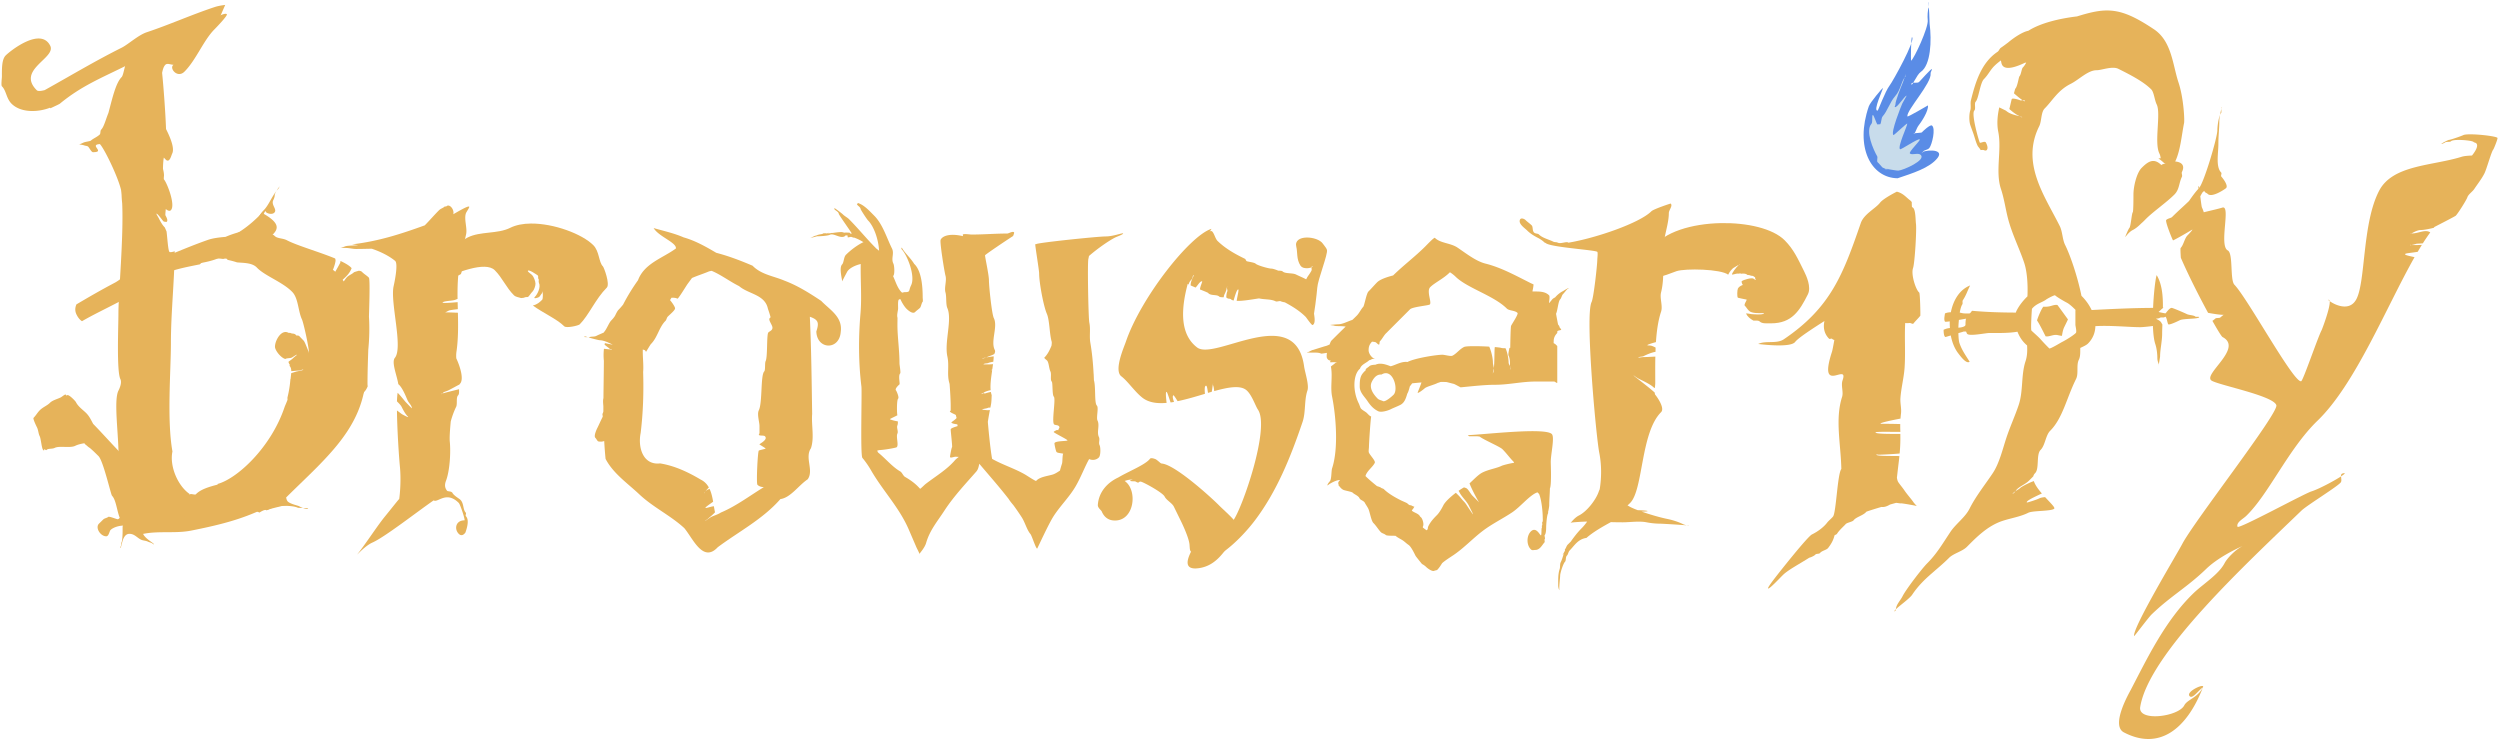
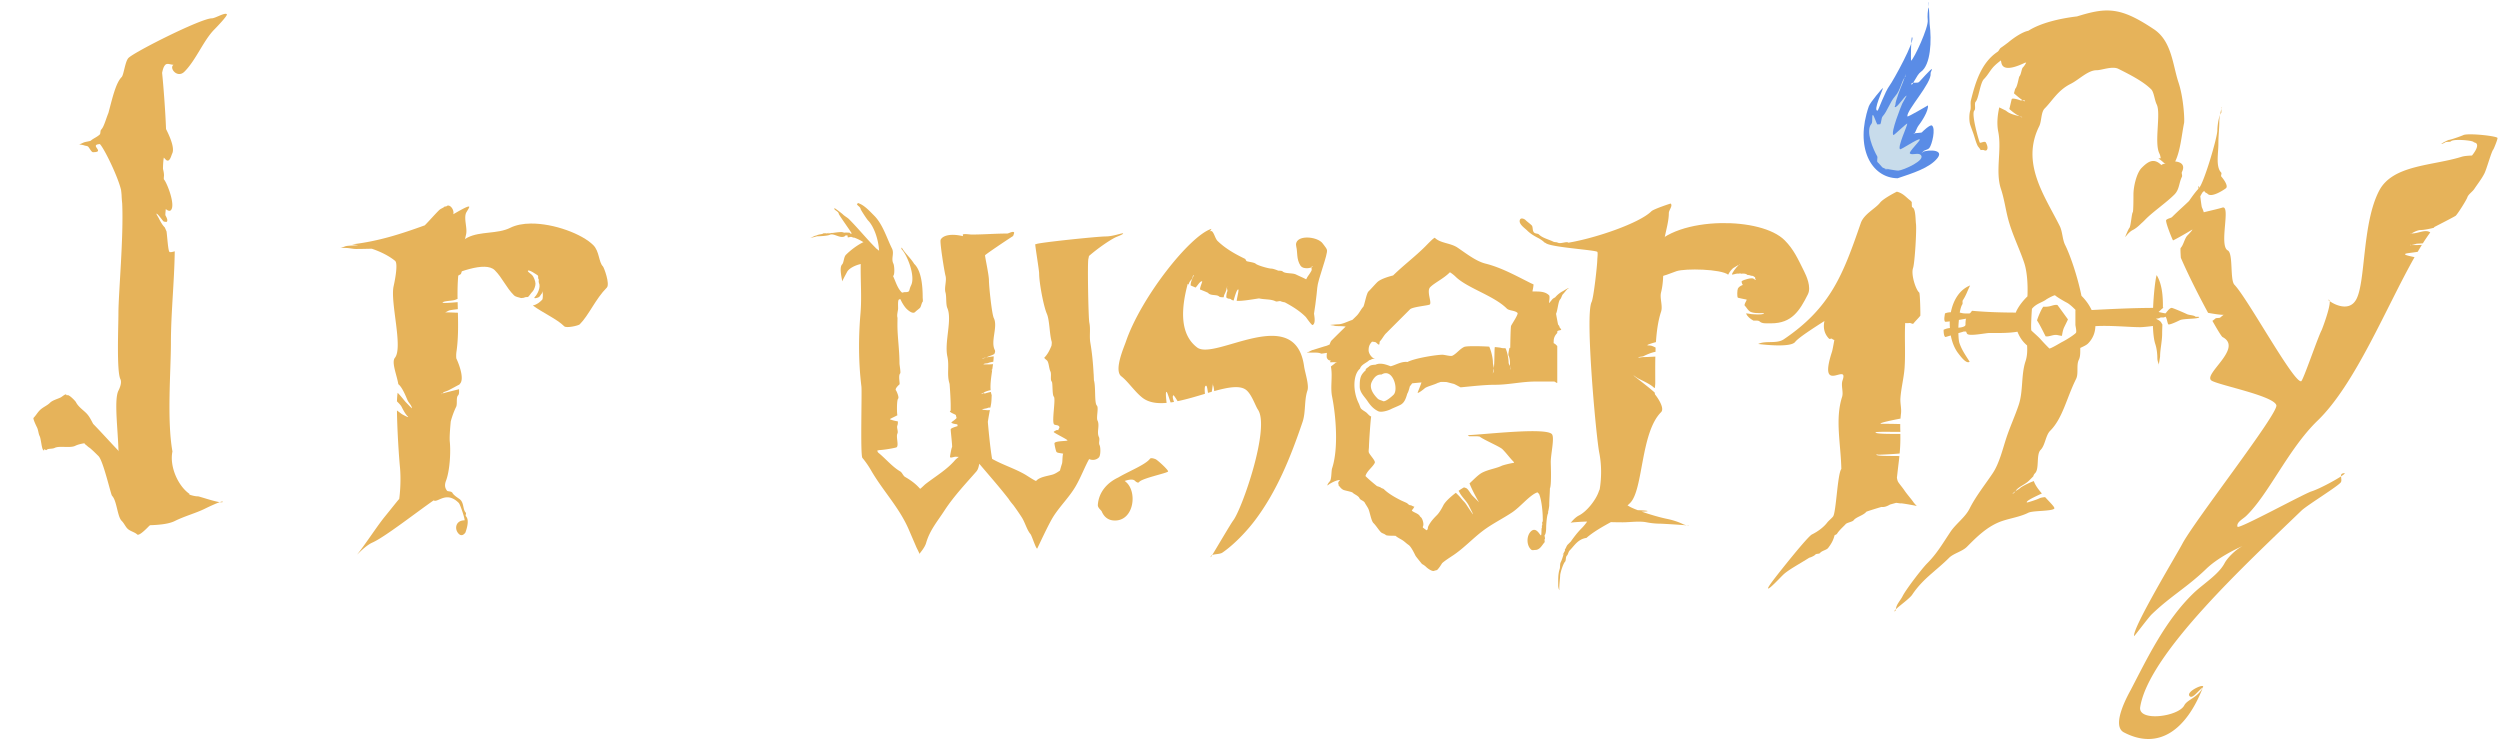
<svg xmlns="http://www.w3.org/2000/svg" width="2500" height="742" viewBox="0 0 512 152" preserveAspectRatio="xMinYMin meet">
  <g fill-rule="evenodd" stroke="#FFF" stroke-opacity="0">
    <path d="M108.736 45.793c-1.576.014-3.048.29-4.214.874-2.613 1.306-6.1.672-8.709 1.976-2.511 1.256-3.787 2.972-5.823 4.354.237-.721.477-1.426.717-2.133-.27.32-.527.65-.822.944-.286.287-.424.762-.472 1.33-.047.566-.019 1.215.018 1.87.037.656.085 1.32.052 1.871-.024.414-.158.683-.297.944 4.414-2.097 10.27-4.365 12.17-2.465 1.578 1.577 2.287 3.493 3.952 5.158.263.263.851.381 1.434.542.334 0 .644-.06.875-.174.14-.07.484.022.594-.088.36-.36.49-.683.892-1.084.3-.3.594-1.12.594-1.591 0-.493-.359-1.444-.699-1.784-.119-.119-.874-.668-.874-.787 0-.589 2.015.844 2.063.892.132.132-.027.55.105.682.192.192-.032.53.105.804.457.915-.352 2.415-.804 2.868-.541.541.68.212.891 0 .204-.204.412-.621.595-.804.014-.015-.012-.28 0-.28.178 0 .172 1.506 0 1.679-.54.54-1.048.995-1.924 1.189 2.05 1.515 4.941 2.772 6.435 4.266.424.425 2.9-.137 3.165-.402 1.882-1.882 3.245-5.22 5.544-7.519.711-.712-.573-4.14-.787-4.354-.882-.882-.705-3.083-1.976-4.354-2.286-2.286-8.073-4.468-12.8-4.424z" fill="#E6B35A" />
    <path d="M91.687 42.12a.614.614 0 0 0-.28.176c-.05.049-.248-.05-.297 0-.305.304-.826.423-1.19.786-1.002 1.003-1.879 2.035-2.902 3.078-4.873 1.758-9.416 3.254-14.916 3.9.412.04.836.1 1.259.174-.88.084-2.286.042-2.728.263a6.898 6.898 0 0 1-.927.28c.233-.023 1.004.017 1.12.017.695 0 1.428.21 2.08.21.978 0 2.136-.03 3.253-.053 1.842.617 3.556 1.485 4.773 2.483.698.572-.138 4.492-.297 5.194-.737 3.25 1.98 12.575.262 14.67-.751.918.412 3.572.7 5.404.89.678 1.69 2.892 1.94 3.392.234.467.84 1.033.84 1.54 0 .068-1.137-1.138-1.259-1.26-.174-.174-1.047-1.318-1.66-1.906-.073.422-.119 1.03-.14 1.749.371.384.775.764.96 1.136.373.745.76 1.459 1.26 1.959.428.428-.877-.299-1.12-.42-.151-.076-.603-.45-1.1-.804.037 4.045.428 9.709.594 11.384.347 3.505-.134 6.832-.14 6.767-.009-.086-1.69 2.068-2.833 3.462-1.689 2.06-3.71 5.271-5.788 7.921.898-.892 2.041-1.988 3.148-2.483 2.546-1.138 8.815-6.048 12.537-8.638.824.593 2.567-2.05 5.141.525.331.33 1.376 3.567 1.172 3.567-1.813 0-2.143 1.791-1.172 2.763.496.496.98.265 1.364-.263.398-1.133.793-2.652.088-3.357-.117-.117.116-.583 0-.7-.631-.63-.363-1.9-1.12-2.657-.26-.26-1.378-.859-1.66-1.47-.02-.019-.051-.032-.07-.052-.207-.206-.65-.178-.962-.28-.232-.304-.713-.884-.263-2.063.788-2.061 1.005-5.826.787-8.026-.073-.74.018-2.317.193-4.127.001-.005-.002-.012 0-.017.279-1.071.717-2.223 1.101-2.99.3-.598-.05-1.91.402-2.361.243-.242.212-.757.193-1.26-1.296.332-2.825.698-3.41.875.07-.067.147-.147.192-.192.158-.158.696-.278.98-.42.938-.47 1.792-.968 2.325-1.224a.524.524 0 0 1 .105-.157c.838-.838.094-3.406-.752-5.211a6.252 6.252 0 0 1 .035-1.347c.386-2.619.36-5.305.297-7.99-.14-.008-.296-.018-.472-.018-.075 0-1.737-.088-2.15-.035.108-.045.416-.217.751-.385.196-.098 1.096-.207 1.854-.297-.012-.48-.026-.955-.035-1.434-1.312.11-3.287.262-3.078.052.336-.335 2.17-.315 2.658-.56.056-.027.208-.087.402-.157-.02-1.599.002-3.193.14-4.773.165-.101.373-.213.542-.315.113-.274.21-.548.193-.962-.022-.552-.126-1.205-.228-1.854-.1-.648-.201-1.302-.21-1.87-.008-.57.093-1.05.35-1.364.265-.323.48-.67.717-1.015.082-.352.165-.715.245-1.066.291-1.285-.483-3.153-.017-4.372.074-.195.682-1.076.664-1.259-.006-.065-.072-.084-.175-.07-.513.07-2.057.981-3.095 1.574.228-.824-.534-1.92-1.171-1.766zm-1.085 38.506c-.11.1-.21.168-.21.07 0-.013.087-.032.21-.07z" fill="#E6B35A" />
-     <path d="M46.135 1.01c-.759.094-1.51.218-2.221.455-4.804 1.601-9.229 3.6-13.85 5.14-1.751.585-3.792 2.492-5.14 3.166-5.585 2.792-10.568 5.801-15.773 8.69-.716.181-1.37.274-1.626.018-4.21-4.21 4.029-6.578 2.763-9.11-1.965-3.93-8.236 1.1-9.11 1.976-.832.83-.788 2.71-.788 4.354 0 .31-.197 1.778 0 1.976.922.922.878 2.468 1.976 3.567 1.915 1.915 5.451 1.775 7.887.822.023.046.046.076.07.122 1.05-.486 1.837-.86 1.94-.944 4.496-3.704 8.536-5.265 13.85-7.921 1.39-.695 7.306-4.44 8.708-5.141 1.87-.936 4.718-1.438 7.52-1.976.526-.528 1.208-.849 1.993-1.014a311.929 311.929 0 0 1 1.8-4.18zm7.536 42.597c-2.726 2.88-5.67 4.823-7.781 5.333.056.034.118.057.175.088-1.848.446-3.582.942-4.53 1.888-.182.183-.932-.12-1.17 0-4.873 2.436-11.66 1.763-15.04 5.141-2.082 2.083 13.692-1.976 13.85-1.976 1.36 0 4.323-.587 5.526-1.189.586-.293 2.11 0 2.78 0 4.421 0 6.917 1.491 11.069 3.567 1.273.637 1.643 2.028 2.378 2.763 1.455 1.455 3.203 2.838 4.354 5.141.343.686-.165 3.403.402 3.97 3.58 3.58-3.174 20.573-5.543 22.942-2.757 2.757-5.875 5.472-8.306 7.904-1.077 1.077-2.815 1.24-3.952 2.378-.58.58-2.246.336-3.182.804-3.147 1.573-6.233 1.534-9.495 3.165-.882.44-2.654.598-4.704.682l-4.197-.91c-1.27.803.986-.675-.49.21-.424.255-.958.892-1.573.892-.279 0-1.89-.698-2.081-.507-.194.194-.766.277-.997.507l-.892.875c-.818.819.306 2.588 1.487 2.588.545 0 .65-1.052.891-1.294.538-.537 1.725-.892 2.571-.892.023 0-.105.15-.105.192v.997c0 .39-.04 1.864-.192 2.168-.135.269-.062.63-.193.892-.046.093-.209.297-.105.297.378 0 .313-2.867 1.889-2.867 1.023 0 1.522.77 2.36 1.189.418.209.987.196 1.4.402.252.126.534.17.786.297.081.04.49.324.49.297 0-.304-1.715-1.08-2.238-2.168 3.18-.665 6.66-.041 9.862-.682 5.295-1.059 10.185-2.19 15.16-4.634.02.194.071.35.176.455.123.124 1.136-.42 1.276-.49 1.071-.535 4.19-.528 5.246 0 .027.014.538.016 1.032.035-.36-.133-.687-.285-.735-.332-.133-.133-1.833-.452-2.378-.997-.16-.16-.271-.455-.332-.822 9.683-9.606 18.874-16.492 15.773-32-.835-4.173-1.602-8.706-3.97-12.257-3.924-5.887-11.774-4.691-14.461-6.96-.525-.115-1.084-.194-1.294-.49-.017 0-.087.004-.087 0 0-.007.042-.038.052-.052a.476.476 0 0 1-.052-.227c0-1.846 5.282-2.933-.91-6.313zm8.394 60.45c.432.161.917.29 1.049.158.095-.096-.472-.135-1.05-.158z" fill="#E6B35A" />
    <path d="M46.24 2.829c-.658-.032-2.237.927-2.85.927-2.188 0-15.806 6.852-17.067 8.113-.697.697-.965 3.483-1.4 3.917-1.217 1.218-1.915 4.383-2.71 7.345-.55 1.34-.91 2.85-1.486 3.427-.206.206-.108.808-.28.98-.518.518-1.441.88-1.818 1.258-.138.138-1.188.244-1.54.42a9.35 9.35 0 0 1-.891.384c.243-.021.99.155 1.032.175.227.114.651.092.84.28.255.256.658 1.12.978 1.12 2.662 0-.923-1.512 1.417-1.662.892.922 3.65 6.562 4.319 9.338.004.03.013.056.017.087.044.297.072.645.105.98.022.629.069 1.206.123 1.73.32 6.924-.77 18.497-.77 22.558 0 2.726-.39 11.863.402 13.447.358.715-.139 1.852-.402 2.378-1.39 2.782 1.176 15.08-.647 17.626.348.503.607 1.079 1.032 1.504.182.182 1.637 5.574 2.413 8.481 3.415-.032 6.877.024 8.778-.927 2-1 4.36-1.62 6.155-2.518.386-.193 2.095-1.017 3.025-1.329-1.281-.188-4.219-1.189-4.424-1.189-.558 0-1.212-.154-1.906-.402.071-.016.14-.036.21-.052-2.407-1.613-4.208-5.651-3.567-8.744-1.158-6.443-.315-16.517-.315-22.207 0-6.066.693-12.405.787-18.798-.484.144-.96.247-1.084.122-.279-.279-.413-2.698-.594-4.179-.206-.467-.347-.819-.385-.857-.542-.542-.943-1.327-1.26-1.958-.035-.071-.528-.84-.419-.84.261 0 1.179 1.319 1.399 1.54.05.05.106.08.175.104h.017c.275.036.486.057.507.035.382-.382-.28-1.275-.28-1.399 0-.318.043-.75.088-1.224.407.333.787.49 1.032.245 1.042-1.042-.841-5.737-1.4-6.295-.084-.085 0-.707 0-.84 0-.419-.091-.88-.209-1.346.012-.84.057-1.644.175-2.308.223.239.444.502.594.577.657.328.936-1.032 1.12-1.399.504-1.01-.27-3.06-1.26-5.019-.144-3.903-.559-9.118-.804-11.506v-.017c.127-.617.284-1.263.665-1.644.395-.395 1.119 0 1.678 0-.987.628.763 2.875 2.239 1.4 2.368-2.37 3.904-6.423 6.155-8.674.237-.237 2.76-2.836 2.518-3.078a.348.348 0 0 0-.227-.087zm-1.224 100.04c.356.052.612.042.612-.07 0-.107-.251-.052-.612.07zM16.198 29.6c-.047.004-.087.014-.087.035 0 .002.07-.028.087-.035z" fill="#E6B35A" />
-     <path d="M13.383 80.818c-.21.043-.775.51-.91.577-.726.363-1.704.585-2.238 1.12-.604.603-1.415.855-2.098 1.538-.466.466-.793 1.072-1.26 1.539-.177.177.555 1.668.7 1.958.28.558.277 1.252.56 1.819.261.523.39 2.489.7 2.798.292.292.14-.002.28-.14.066-.067.259.3.419.14.346-.347 1.134-.148 1.678-.42.96-.48 3.165.096 4.197-.42.497-.248 1.163-.414 1.854-.524.044.041.078.08.122.122l-.017.035c.102.073.198.153.297.227.268.241.533.465.682.542.003.003.014-.002.017 0 .588.497 1.15 1.045 1.819 1.714.971.972 2.525 7.876 2.763 8.114 1.002 1.002 1.075 4.24 1.976 5.14.516.517.75 1.153 1.189 1.592.546.546 1.513.726 1.976 1.19.585.584 3.7-3.108 4.161-3.568.2-.2.47-.904.595-.98.305-.182.82-.084.98-.402.039-.08-.039-.128-.158-.157l-4.984-5.193c-.94 0-1.881-4.26-2.763-5.141-2.665-2.666-4.579-4.887-6.837-7.205-.41-.74-.744-1.531-1.434-2.22-.648-.649-1.625-1.292-2.098-2.239-.109-.218-1.342-1.523-1.749-1.434a.136.136 0 0 0-.07.035c-.025.026-.045.06-.07.088a3.18 3.18 0 0 0-.21-.228.079.079 0 0 0-.07-.017z" fill="#E6B35A" />
-     <path d="M57.308 38.151c-.099.139-.391.486-.437.577-.059.119-.146.253-.227.385.106-.129.215-.267.332-.385.103-.102.246-.41.332-.577zm-.664.962c-1.015 1.23-1.592 2.92-2.64 3.97-.802.801-1.435 1.906-.98 2.378l.682-.49c-.177-.354.123-.752.297-1.102.107-.212.403-.832.403-.594 0 .379 1.27.81 1.783.297.68-.679-.71-1.57-.21-2.57.13-.26.298-.683.298-.98 0-.285.184-.61.367-.909zm-6.295 8.149a19.09 19.09 0 0 0-4.144 1.259c-1.262.117-2.52.236-3.69.647-4.804 1.686-9.229 3.781-13.85 5.403-1.751.615-3.792 2.63-5.14 3.34-2.737 1.441-5.324 2.934-7.869 4.441-.284.663-.347 1.352.035 2.116.33.66.704 1.071 1.102 1.33 2.443-1.412 4.993-2.603 7.92-4.145 1.39-.732 7.307-4.682 8.71-5.42 1.87-.986 4.717-1.514 7.518-2.082.832-.876 2.048-1.217 3.445-1.206.426.003.876.04 1.329.105.35-.088.635-.124.752 0 .06.064.12.14.192.192.625.136 1.257.294 1.889.507 1.433.128 3.126.068 4.074 1.067 1.625 1.71 5.328 2.97 7.274 5.018 1.23 1.294 1.171 3.937 1.959 5.596.323.68 1.515 6.051 1.434 6.96a1.21 1.21 0 0 0-.088-.42c-.255-.539-.732-1.908-.996-2.186l-.892-.927c-.158-.166-.467-.105-.665-.157v-.018a.22.22 0 0 0-.052-.087c-.33-.348-.704-.185-1.05-.367-.147-.078-.348.004-.489-.07-1.422-.749-2.728 1.582-2.728 2.868 0 .743 1.203 2.285 2.134 2.518.197-.198 1.012-.148 1.276-.28.363-.182.838-.595 1.102-.595.063 0-.517.412-.892.787-.17.171-.534.398-.857.665.054.203.114.404.245.542.05.052-.05.262 0 .315.246.259.326.635.332 1.049.494-.012 1.05-.105 1.364-.105.516 0 1.084-.311 1.084-.193 0 .14-1.275.332-1.486.403-.34.113-.664.207-.98.314-.029.402-.093.813-.122 1.19-.011 0-.024-.002-.035 0a22.324 22.324 0 0 1-.612 3.811c.005.152.009.304.018.455-.174.473-.372.921-.56 1.364-2.784 8.415-9.833 14.872-13.85 15.895.057.036.119.055.176.088-1.848.47-3.582.996-4.53 1.993-.182.193-.932-.126-1.17 0-4.873 2.566-11.66 1.863-15.039 5.42-2.083 2.194 13.69-2.08 13.85-2.08 1.36 0 4.322-.626 5.525-1.26.586-.308 2.11 0 2.78 0 2.83 0 4.874.644 7.065 1.68.507-.323.925-.525 1.154-.525.384 0 3.632-.942 4.983-1.137-.43-.146-.926-.458-.996-.839-1.673-.4-3.086-.822-3.9-1.679a.155.155 0 0 1-.035-.052 1.783 1.783 0 0 1-.332-.28c-.041-.043-.84.035-.84 0 0-.212 4.12-3.455 4.757-4.127 1.009-1.062 2.04-1.267 3.078-2.36 1.745-1.839 4.41-4.352 6.155-6.19.05.053 3.663-2.968 3.917-3.235.69-.728 1.423-1.272 2.133-1.802.002-.007.016-.01.017-.017.28-1.057 1.357-2.469 1.487-2.605.23-.243.417-.596.594-.997-.012-.155-.035-.4-.035-.472 0-2.437.085-4.75.158-7.03.223-2.215.282-4.565.14-6.767.031-1.39.271-7.704-.018-8.009-.42-.442-.979-.73-1.399-1.171-.15-.158-.383-.223-.664-.245-.49.14-.947.264-1.014.332-.363.363-.97.55-1.4.98-.32.32-.663.942-1.118 1.398-.44.44-.707.847-1.12 1.26-.006.005-.42.713-.42.559 0-.056.359-.498.42-.56.317-.316.27-1.108.56-1.399.87-.869 2.156-1.746 2.623-3.112a2.727 2.727 0 0 1-.105-.105c-.43-.454-1.22-.91-2.186-1.364 0 .151-.009.297-.052.385-.325.65-1.307 2.425-1.679 2.797-.1.1-.184.37-.262.63-.004.074-.018.159-.018.21 0 .057-.06.128-.122.192-.052.133-.099.227-.157.227-.11 0 .037-.105.157-.227.045-.116.094-.252.14-.402.021-.393.1-1.027.402-1.33.089-.088-.058-.442 0-.559.197-.394.72-1.917.56-2.238-.021-.041-.033-.108-.053-.175-.007-.003-.01-.015-.017-.017-3.256-1.35-7.812-2.645-9.863-3.725-.874-.46-1.972-.317-2.518-.892-1.097-1.155-4.544.678-5.91-1.066z" stroke-width="1.026" fill="#E6B35A" />
-     <path d="M133.899 46.72c1.012 1.738 4.717 2.954 4.564 4.179-2.684 1.98-6.466 3.029-7.764 6.505a39.901 39.901 0 0 0-3.06 5c-.311.385-.625.748-.927 1.05-.26.26-.533.855-.7 1.19-.162.323-.594.803-.787.996-.487.487-.98 1.871-1.486 2.378-.01.01-.037.083-.052.105-.46.21-.99.416-1.522.682-.488.244-1.014.06-1.486.297-.043.022-.106.016-.175 0 .227.104 2.172.595 2.343.595.485 0 1.128.2 1.766.472l.018.017c.019.02.133.074.28.123.215.098.406.194.612.297-.33-.054-.935-.172-1.61-.315-.021.1-.05.198-.07.297.336.335.803.61 1.085.892.025.025.402.032.402.088 0 .132-.27 0-.402 0-.164 0-.68-.054-1.206-.123a11.28 11.28 0 0 0-.018 2.466c-.012 2.538-.065 5.079-.087 7.624-.002.005.001.012 0 .017-.133.485-.065 1.068-.018 1.644v1.032c-.003.017.004.035 0 .052a1.763 1.763 0 0 1-.157.455c-.093.184.092.497 0 .682-.425.85-.738 1.58-1.084 2.273-.136.27-.77 1.625-.403 1.993.16.16.361.536.508.682.11.11.505.105.682.105.233 0 .436-.06.629-.122a74.99 74.99 0 0 0 .28 3.655c1.564 3.004 4.544 5.025 6.942 7.291 2.83 2.65 6.35 4.29 9.18 6.89 1.761 2.09 3.822 7.2 6.855 3.917 4.316-3.22 9.195-5.71 12.835-9.862 2.093-.287 3.719-2.806 5.595-4.057 1.305-1.85-.659-4.422.665-6.365.73-2.19.06-4.696.245-6.995-.099-6.647-.169-13.293-.472-19.934 1.827.625 1.89 1.297 1.329 3.007.114 3.762 4.726 3.92 5 .088.432-3.092-2.267-4.53-4.004-6.348-2.442-1.621-4.838-3.133-7.571-4.161-2.188-.926-4.73-1.226-6.488-3.043-2.44-1.042-4.877-1.976-7.431-2.64-2.17-1.274-4.28-2.477-6.698-3.165-1.975-.864-4.083-1.312-6.137-1.906zm11.873 8.76c1.918.793 3.72 2.186 5.63 3.13 1.93 1.66 5.31 1.697 5.91 4.652.206.572.392 1.146.543 1.73l-.175.176c-.37.37.56 1.399.56 1.958 0 .572-.55.69-.84.98-.388.388-.122 5-.56 5.875-.198.398-.021 1.84-.28 2.098-.782.783-.355 6.448-1.118 7.974-.397.794.14 2.424.14 3.217v1.4c0 .156-.163.397-.14.419.236.236 1.023.044 1.259.28.717.717-1.223 1.574-1.12 1.678.03.03 1.26.765 1.26.84 0 .07-1.299.319-1.4.42-.23.23-.54 6.734-.279 6.994.35.35.832.475 1.311.49-2.889 1.762-5.65 3.872-8.743 5.176-.02.014-.048.02-.07.035-.593.39-1.431.628-1.958.891-.292.146-1.115.805-1.294.805-.033 0 .46-.268.7-.507.13-.132.852-.68 1.363-1.242a23.29 23.29 0 0 1-.227-1.241c-.73.067-1.731.487-1.731.314 0-.168 1.03-.844 1.574-1.241-.159-.93-.359-1.848-.735-2.64-.285.127-.591.258-.84.506.167-.213.381-.467.595-.682l.105-.104c-.369-.666-.892-1.234-1.661-1.61-2.618-1.557-5.339-2.83-8.323-3.322-3.452.403-4.602-3.178-3.987-6.242.505-4.138.637-8.298.507-12.468.126-1.493-.117-3.108-.07-4.634.1.073.383.104.472.193.032.031.176.297.192.297.01 0 .885-1.48.997-1.591 1.362-1.362 1.66-3.426 2.973-4.74.24-.239.25-.651.49-.891.384-.385 1.486-1.296 1.486-1.679 0-.333-.63-1.231-1.032-1.696.096-.166.204-.322.297-.49.012.002.024 0 .035 0 .45 0 .809.003 1.19.193.153.076 1.633-2.354 1.975-2.868.11-.165.57-.772.997-1.364 1.16-.503 2.394-.885 3.515-1.364l.507-.105zM119.91 68.927c-.089-.006-.169.01-.228.07-.1.1.558.03.77.105-.165-.048-.37-.163-.542-.175zm24.585 31.738c-.04.057-.195.385-.28.385-.003 0 .112-.168.28-.385z" stroke-width=".908" fill="#E6B35A" />
+     <path d="M13.383 80.818c-.21.043-.775.51-.91.577-.726.363-1.704.585-2.238 1.12-.604.603-1.415.855-2.098 1.538-.466.466-.793 1.072-1.26 1.539-.177.177.555 1.668.7 1.958.28.558.277 1.252.56 1.819.261.523.39 2.489.7 2.798.292.292.14-.002.28-.14.066-.067.259.3.419.14.346-.347 1.134-.148 1.678-.42.96-.48 3.165.096 4.197-.42.497-.248 1.163-.414 1.854-.524.044.041.078.08.122.122l-.017.035c.102.073.198.153.297.227.268.241.533.465.682.542.003.003.014-.002.017 0 .588.497 1.15 1.045 1.819 1.714.971.972 2.525 7.876 2.763 8.114 1.002 1.002 1.075 4.24 1.976 5.14.516.517.75 1.153 1.189 1.592.546.546 1.513.726 1.976 1.19.585.584 3.7-3.108 4.161-3.568.2-.2.47-.904.595-.98.305-.182.82-.084.98-.402.039-.08-.039-.128-.158-.157l-4.984-5.193c-.94 0-1.881-4.26-2.763-5.141-2.665-2.666-4.579-4.887-6.837-7.205-.41-.74-.744-1.531-1.434-2.22-.648-.649-1.625-1.292-2.098-2.239-.109-.218-1.342-1.523-1.749-1.434c-.025.026-.045.06-.07.088a3.18 3.18 0 0 0-.21-.228.079.079 0 0 0-.07-.017z" fill="#E6B35A" />
    <path d="M175.76 41.579c-.07.098-.142.183-.226.262.068.09.136.19.192.245.134.134.56.432.56.7 0 .153 1.296 2.135 1.538 2.377 1.183 1.183 2.146 3.897 2.256 6.208-.2-.175-.413-.34-.63-.507-.028-.033-.058-.076-.087-.105-1.794-1.794-3.637-4.056-5.456-5.875-.318-.319-.863-.584-1.259-.98-.203-.203-1.65-1.287-1.678-1.259-.33.33.839.653.839 1.12 0 .234 2.722 3.992 2.658 4.056-.176.176-.398-.118-.42-.14-.02-.02-.27-.033-.612-.035-.083-.017-.154-.028-.192 0-.106 0-.211.016-.332.018-.183-.06-.358-.123-.542-.123-.586 0-1.164.095-1.767.175-.18.007-.373.011-.542.018.066.006.127.026.193.035-.31.034-.621.052-.962.052-.034 0-.134.013-.192.018.015-.008.037-.01.052-.018.05-.025.116-.037.175-.052-.378.02-.72.037-.735.052-.035.036-.074.076-.122.105-.5.08-1.038.185-1.224.315-.184.038-.352.08-.472.14-.34.17-.84.422-.84.42 0-.032.689-.194 1.47-.403.572.02 2.174-.09 2.587-.297.816-.408 2.182.877 3.078.28a.954.954 0 0 0 .192-.193c.146.032.288.067.437.105a.588.588 0 0 0-.07.228c0 .233.467 0 .7 0 .153 0 .518.214.664.157.693.257 1.353.578 1.889.944-.046.022-.093.03-.14.053-.017-.007-.036-.011-.052-.018-.002.012.001.024 0 .035-1.128.568-2.424 1.533-3.393 2.5-.469.47-.417 1.607-.787 1.977-.658.659.002 3.037.018 3.48.132-.345.894-1.736.98-1.907.365-.731 1.544-1.363 2.814-1.66-.06 3.383.235 6.845-.052 10.176-.421 4.88-.404 10.062.192 14.899.142 1.148-.26 14.108.21 14.653.507.587 1.21 1.57 1.766 2.536 2.42 4.202 5.763 7.58 7.73 12.135l1.573 3.655c.061.141.556 1.075.612 1.329.153-.263 1.085-1.27 1.364-2.238.758-2.635 2.337-4.448 3.76-6.645 1.942-3 4.769-5.958 6.54-8.009.373-.432.47-1.01.594-1.574 1.997 2.37 4.097 4.733 6.05 7.257.003.003-.003.014 0 .018.221.342.526.727.857 1.119.012.014.023.02.035.035.606.82 1.189 1.67 1.749 2.535.682 1.053 1.058 2.587 1.783 3.428.301.348 1.094 2.99 1.382 2.99.04 0 2.313-5.023 3.375-6.663 1.392-2.15 3.259-3.936 4.546-6.172 1.102-1.915 1.895-4.079 2.728-5.508.634.297 1.435.225 1.993-.333.367-.366.383-2.032.14-2.518-.254-.507.125-1.15-.14-1.678-.483-.968.217-2.366-.28-3.358-.307-.615.293-2.645-.14-3.077-.534-.535-.19-3.807-.594-5.176a83.12 83.12 0 0 0-.052-1.242c.002-.054-.01-.108-.018-.157-.114-2.12-.31-4.226-.664-6.278-.235-1.36.079-2.787-.21-4.127-.193-.892-.41-12.307-.192-13.062.022-.078.07-.318.122-.594 1.789-1.554 4.095-3.15 5.42-3.813.289-.144 1.575-.592 1.575-.786 0-.231-1.993.594-3.55.594-1.67 0-13.96 1.282-14.252 1.574-.09.002-.169.008-.192.035-.081.094.787 5.275.787 5.963 0 1.873.89 6.671 1.574 8.253.59 1.369.521 4.085.996 5.736.048.166.004.489-.035.822-.406.98-.814 1.793-1.486 2.465-.055.056.526.526.56.56.396.396.396 1.63.7 2.238.276.554-.089 1.73.279 2.098.224.224.061 2.72.42 3.078.429.43-.407 4.782 0 5.596.17.339.886.093 1.119.56.15.298-.314.525-.14.699-.198-.01-.397-.024-.42 0-.04.04-.688.29-.56.42.266.265 2.798 1.501 2.798 1.678 0 .2-2.406.057-2.658.56-.055.11.272 1.67.42 1.818.23.23.755.21 1.364.35-.187.36-.125 1.67-.245 2.028-.138.416-.286.916-.42 1.434-.504.336-1.004.672-1.52.822-1.092.316-2.65.474-3.358 1.294-.09.105-1.922-1.11-2.238-1.294-2.16-1.25-4.586-1.988-6.68-3.165-.005-.002-.013.002-.018 0-.03-.028-.058-.043-.087-.07-.303-1.617-.664-5.057-.874-7.572.125-.807.264-1.612.42-2.413-.174.016-.41.035-.49.035-.05 0-.936-.112-1.12-.105-.04.03-.07.037-.07 0 0-.004.05.001.07 0 .042-.03.09-.07.123-.087.324-.162.752-.131 1.084-.297.135-.068.337-.04.507-.053.031-.151.055-.303.088-.454.145-.676.147-1.404.175-2.116a3.328 3.328 0 0 1-.158-.63 9.026 9.026 0 0 0-1.101.28c-.127.042-.324.002-.49-.017-.128.11-.297.24-.297.122 0-.133.13-.141.297-.122.032-.028.067-.067.087-.088.225-.224.982-.465 1.452-.542-.11-1.17.104-2.66.314-4.074-.045-.007-.178-.014-.174-.018.043-.043.107-.11.192-.157.055-.368.11-.74.157-1.084-.602.077-1.35.052-1.836.052-.028 0-.067-.026-.105-.035a.769.769 0 0 1 .105-.07c.255-.127.634-.063.892-.192.165-.083.588-.167.997-.245.047-.399.08-.774.087-1.101-.499.054-1.068.137-1.556.227-.418.175-.869.274-.822.227.066-.065.412-.151.822-.227.06-.025.118-.042.175-.07.444-.222 1.094-.372 1.504-.647.11-.254.25-.515.087-.84-.897-1.793.694-4.75-.192-6.522-.408-.816-.997-6.515-.997-7.729 0-1.17-.88-5.048-.787-5.14.345-.346 3.97-2.793 5.736-3.935.145-.341.261-.672.192-.752-.066-.076-.16-.096-.28-.088-.361.027-.897.333-1.102.333-2.394 0-4.87.21-7.326.21-.284 0-1.604-.21-1.784 0-.005.006.022.24.035.332-2.736-.652-4.245-.027-4.581.752-.205.474.785 6.609.996 7.344.297 1.031-.296 2.414 0 3.445.244.847.04 2.402.385 3.2 1.027 2.379-.641 6.926 0 9.897.425 1.968-.124 3.61.402 5.438.019.064.035.129.053.193.123 1.475.227 3.617.227 4.284v1.119c0 .144-.244.175-.14.28.312.312.813.434 1.19.682.047.205.104.41.157.612-.32.414-1.144.867-1.067.944.262.262.803.276 1.224.367.015.116.036.231.052.35-.534.165-1.416.429-1.416.682 0 .403.374 3.543.28 3.637-.137.136-.42 1.859-.42 1.958 0 .374.746 0 1.12 0 .136 0 .434.02.681.035-.294.222-.58.44-.804.7-1.68 1.944-3.922 3.245-6.015 4.861-.22.17-1.062 1.029-1.12.962-.83-.96-1.82-1.703-3.077-2.43-.392-.228-.588-.893-.98-1.12-1.655-.958-3.002-2.642-4.546-3.882a3.005 3.005 0 0 1-.175-.385c.15-.037.285-.066.437-.104.928-.026 3.426-.453 3.568-.595.448-.449-.19-2.138.14-2.798.223-.447-.224-1.23 0-1.678.067-.135.171-.84 0-.84-.28 0-1.41-.29-1.54-.42-.06-.061 1.722-.839 1.54-.839-.107 0-.187-3.031.14-3.357.266-.267-.333-1.592-.42-1.679-.35-.35.618-1.177.7-1.259.14-.14-.295-1.804.14-2.238.165-.166-.14-1.685-.14-2.099 0-2.697-.42-5.4-.42-7.833 0-.186.01-.855.017-1.452-.002-.005.002-.012 0-.017-.191-.534.122-1.527.122-1.889 0-.537-.075-1.603.14-1.818.076-.076.195-.102.333-.105.365.86.927 1.644 1.206 1.923.105.105 1.243 1.275 1.819.7.336-.336.695-.556.979-.84.234-.234.325-1.024.56-1.259.084-.084 0-.706 0-.839 0-2.358-.252-5.427-1.68-6.855-.013-.013-.038-.02-.052-.035-.006-.01-.01-.024-.017-.035-.702-1.152-1.81-2.12-2.396-3.095a1.687 1.687 0 0 0-.175-.245c-.025.135-.072.278-.017.333 1.16 1.16 2.895 5.54 1.958 7.414-.576 1.152-.035 1.399-1.399 1.399-.167 0-.36.199-.56 0-.828-.829-1.187-2.102-1.73-3.305.019-.017.034-.035.052-.052.307-.307.231-2.057 0-2.519-.504-1.008.241-2.036-.28-3.077-1.06-2.122-1.884-4.962-3.637-6.715-.808-.808-1.748-1.853-2.798-2.378-.062-.031-.33-.147-.524-.227zm-6.434 6.19c.205-.011.413-.024.682-.035-.099-.008-.205-.018-.297-.018-.147 0-.266.022-.385.053zm32.087 26.841a.126.126 0 0 1 .053 0c-.046.035-.07.075-.07.035 0-.016.004-.032.017-.035zm-13.08 38.872c-.017.034-.022.035 0 .035.016 0 .024-.001.018-.035-.001.002-.016-.001-.017 0z" stroke-width="1.076" fill="#E6B35A" />
    <path d="M248.176 46.877c-4.367 1.311-14.48 14.088-17.556 23.17-.363 1.069-2.495 5.846-.91 7.046 1.342 1.017 2.804 3.237 4.372 4.424 1.272.964 2.986 1.183 4.896 1.015-.115-1.02-.24-2.256-.017-2.256.149 0 .479 1.148.839 2.168.231-.032.464-.064.7-.105-.206-.572-.37-1.135-.14-1.364.07-.07.474.556.874 1.207 1.847-.38 3.75-.95 5.596-1.504-.062-.827-.108-1.661.244-1.661.213 0 .305 1.029.385 1.469.254-.075.52-.156.77-.228.083-.4.239-1.66.244-1.66.093 0-.041.196 0 .279.154.308.206.775.263 1.241 2.802-.782 5.23-1.227 6.504-.262 1.165.882 1.918 3.283 2.449 4.057 2.55 3.723-3.26 20.33-5.054 22.697-.54.714-3.593 5.945-4.32 7.1.516-.237 1.59-.158 2.1-.507 2.35-1.61 4.902-4.281 6.627-6.558 4.485-5.921 7.315-12.901 9.792-20.214.684-2.02.31-4.405.997-6.435.378-1.118-.518-3.736-.682-4.931-1.81-13.119-18.252-1.11-21.91-3.882-5.147-3.899-2.152-12.737-.525-17.539.842-2.486 1.382-3.279 3.462-6.767zm.14 66.833c-.2.091-.33.218-.297.454a8.53 8.53 0 0 0 .297-.454z" stroke-width="1.113" fill="#E6B35A" />
-     <path d="M236.217 94.796a.302.302 0 0 0-.133.038c-1.589.775-2.889 2.789-4.478 3.564-.64.312 1.691.12 2.222.303.74.254 4.363 2.22 4.76 3.036.36.737 1.52 1.315 1.873 2.04l1.505 3.074c.425.872 1.514 3.238 1.69 4.56.066.5.04 1.12.2 1.446a.277.277 0 0 0 .136.138c-.728 1.48-1.656 3.843 1.569 3.399 3.874-.535 5.495-3.927 7.335-6.356.236-.311-.264-.597-.302-.626-.105-.08-.179-.185-.258-.298.726-.289 1.64-.703 1.382-1.232-.712-1.46-2.84-3.177-4.068-4.429-1.26-1.285-10.117-9.445-12.24-8.41-.286.14-.842-.253-1.193-.247z" stroke-width="1.113" fill="#E6B35A" />
    <path d="M235.833 93.866c-.11.01-.2.036-.26.115-.912 1.204-4.234 2.51-6.43 3.794-.032.015-.06.037-.091.052-1.911.89-3.954 2.709-4.158 5.603-.043.598.697 1.097.791 1.325.482 1.16 1.333 1.786 2.438 1.864 4.271.302 5.03-6.221 2.263-8.092.824-.282 1.621-.412 2.029-.103.049.037.656.684.929.324.594-.784 5.663-1.802 5.93-2.154.181-.24-2.206-2.41-2.57-2.534-.06-.02-.541-.225-.87-.194zM248.123 47.332c-1.082-.1-4.193 4.508-4.773 5.473l-.385 2.85c-.965.506-1.794.264-2.658.28-.102.002 1.396 1.123 1.574 1.294.4.386.974.733 1.609 1.05.078-.356.283-.721.647-1.085.14-.14.185-.84.42-.84.09 0-.705 1.25-.648 2.116.328.152.67.295 1.014.438.444-.44.873-1.294 1.312-1.294.17 0-.37.973-.42 1.678.571.231 1.137.449 1.626.682l.035.018c.02.034.043.06.07.087.538.537 1.755.216 2.204.665.162.161.555.147.926.157.038-.226.082-.442.175-.63.205-.408.42-.878.42-1.259 0-.02.029-.064.052-.104-.007-.097.01-.175.088-.175.022 0-.039.091-.088.175.018.225.182.615.088.804-.117.234-.197.73-.21 1.241.082.025.16.072.21.123.165.165.587.062.752.227.124.124.31.207.542.262.276-.952.657-2.273.944-2.273.193 0-.14 1.218-.315 2.343 1.183.053 2.947-.266 4.582-.507 1.144.265 2.429.113 3.392.595.294.147.79-.147 1.084 0 .16.08.45.152.787.21h.018c1.603.858 3.06 1.767 4.284 2.99.093.093 1.22 1.76 1.416 1.661.785-.392.21-2.281.21-2.99 0-.621.11-1.342-.297-1.749a2.764 2.764 0 0 0-.7-.472c.022-.294.033-.555.123-.734.174-.35.8-2.522.787-2.536-.129-.128-.414-.099-.542-.227-.7-.7-1.893-1.095-2.99-1.644-.736-.368-2.232-.115-2.763-.647-.108-.108-.466-.136-.875-.14-.615-.253-1.144-.42-1.416-.42-.56 0-2.87-.667-3.2-.996-.295-.295-1.759-.43-1.871-.542-.106-.106-.182-.274-.263-.437-2.04-.989-4.008-2.077-5.665-3.673-.481-.463-.683-1.538-1.12-1.958a.317.317 0 0 0-.192-.087z" stroke-width="1.113" fill="#E6B35A" />
    <path d="M264.327 58.794c-.022.328-.392.962-.064.983.327.021-.02-1.3.064-.983.275 1.05.088 1.565.252 2.188.105.401.813.645.918 1.046.063.24.81.34.95.556.43.66 2.036 1.625 2.217 2.316.042.158.187.554.27.412.26-.446.842-5.343.908-6.355.111-1.7 2.218-6.885 1.987-7.764-.104-.398-.5-.766-.807-1.237-1.09-1.671-6.156-1.995-5.468.63.272 1.039-.006 2.512.837 3.804.674 1.034 2.797.36 2.456.16-.2-.116-.202.458-.143.682.064.244-.748 1.279-.889 1.52-.59 1.01-.95 2.268-1.143 2.393-.246.16-.698.612-.444.76l-1.901-1.11z" stroke-width="1.113" fill="#E6B35A" />
    <path d="M293.916 48.713c-.278.029-1.481 1.307-1.94 1.766-2.106 2.105-4.467 3.86-6.593 5.946-1.252.318-2.675.804-3.27 1.398-.565.565-1.154 1.26-1.784 1.889-.432.432-.832 2.913-1.084 3.165-.39.39-.814 1.286-1.294 1.766-.275.275-.587.574-.874.857-.07.026-.14.064-.21.087-.864.288-1.868.84-2.728.84-.162 0-1.609.118-1.609.14 0 .055.674.092.77.14.312.155 1.5.048 2.36.192a297.68 297.68 0 0 0-2.937 2.903c-.081.08-.222.402-.35.769-.404.183-.754.332-.892.332 0 0-2.378.735-2.448.77a.262.262 0 0 1-.14.017c-.312.126-.56.263-.84.402-.085.043-.279-.026-.279.07 0 .094 1.247.07 1.399.07.494 0 1.056.003 1.469.21.04.02.587-.062 1.189-.157-.064.352-.09.885 0 1.066.197.395.479.516.787.507a1.765 1.765 0 0 0-.14.245c.004.03-.005.058 0 .088.096.06.574 0 .682 0h.56c.046 0 .14-.047.14 0 0 .053-.18.038-.21.07-.274.273-.66.532-1.015.821.397 1.984-.15 4.178.245 6.156.813 4.066 1.325 10.73 0 14.706-.17.508-.092 2.277-.455 2.64-.009.01-.636.692-.454.874.396-.428 2.06-1.267 2.553-1.084-.308.222-.486.514-.315.857.021.042-.032.178 0 .21.314.313.487.663.98.91.288.143 1.711.382 1.888.559.346.346.828.479 1.259.909.083.084.196.336.28.42.253.253.793.397.979.77.158.316.474.737.7 1.188.312.625.587 2.476 1.048 2.938.59.59 1.068 1.418 1.54 1.888.246.247.745.326.978.56.189.188 1.206.156 2.011.175.372.342 1.097.684 1.487.944.418.279.758.64 1.189.927.523.349 1.164 1.7 1.434 2.238.062.124 1.308 1.668 1.329 1.679.315.158.64.394.891.647.223.223 1.186.954 1.627.734.163-.082.494-.092.594-.192.382-.382.698-.876.997-1.364.578-.527 1.568-1.15 2.256-1.609 2.202-1.468 4.085-3.519 6.155-5.07 1.865-1.4 3.985-2.43 5.928-3.725 1.649-1.1 3.314-3.205 4.843-3.97.097-.048.22-.09.35-.14.132.114.247.24.35.367.527 1.293.734 3.742.734 4.862 0 .25.062.707-.07.839-.128.128.059.571-.07.7-.105.104.035.454-.07.559-.082.082-.012 1.342-.14 1.469-.173.173-.957-1.91-2.098-.77-.868.869-.916 2.721 0 3.638.295.295.55.14.91.14.992 0 1.459-1.11 1.888-1.54.128-.127-.058-.57.07-.699.14-.14-.14-.7 0-.839.24-.24.28-1.123.28-1.539 0-.535.14-2.377.35-2.798.07-.14.063-.307.052-.49.003.002.014 0 .017 0 .034 0 .21-1.042.21-1.188 0-1.121.115-2.326.14-3.515.362-.702.175-4.945.175-5.42 0-1.65.84-5.089.21-5.719-1.396-1.396-13.993.13-17.207.227.06.053.153.135.263.228h1.573c.097 0 .314.02.595.07l.017.017c.947.705 4.118 2.037 4.652 2.57.846.846 1.491 1.772 2.238 2.519a.63.63 0 0 1 .14.227c-.013.009-.02.026-.035.035-1.016.158-2.293.508-2.5.612-1.01.504-2.645.728-3.953 1.381-.857.429-1.793 1.462-2.64 2.221.604 1.575 1.941 3.917 1.993 3.917.008 0-.716-.716-1.399-1.399-.376-.376-.841-1.33-1.259-1.539a3.576 3.576 0 0 0-.472-.157c-.304.163-.68.404-1.101.7.063.103.156.26.175.297.507 1.015 1.41 1.7 1.958 2.798 1 2 1.29 2.494-.28.14-.288-.433-.431-.712-.84-1.12-.342-.342-.621-.761-.978-1.119l-.595-.594c-1.074.813-2.193 1.834-2.57 2.588-.314.627-.818 1.499-1.294 1.976-.718.717-1.307 1.353-1.766 2.273a1.377 1.377 0 0 0-.123.612c-.08.08-.167.164-.245.245-.252-.193-.496-.357-.752-.56-.01-.07-.035-.14.018-.245.24-.479-.096-1.546-.385-1.836-.042-.042-.199-.153-.245-.245-.285-.57-1.258-.75-1.643-1.136-.052-.052.312-.468.35-.542.031-.064.109-.213.157-.263-.102-.013-.602-.257-.647-.28-.079-.039-.213-.024-.298-.052-.282-.094-.4-.331-.647-.454-.38-.19-.8-.348-1.189-.543-1.156-.577-2.579-1.39-3.462-2.273-.13-.13-.474-.177-.594-.297-.09-.09-.441-.215-.822-.332-.957-.774-1.788-1.475-2.361-2.064.04-.105.104-.295.122-.332.476-.952 1.374-1.54 1.784-2.36.2-.402-.862-1.428-1.189-2.081-.126-.252 0-.902 0-1.19 0-.648.299-5.338.455-6.242-.28-.04-.676-.5-.857-.682-.333-.333-.795-.498-1.19-.892-.215-.216-.302-.711-.489-1.084-1.27-2.54-1.186-5.901.227-7.117.037-.076.092-.2.105-.227.346-.692 1.29-1.01 1.749-1.47.094-.093.385-.104.49-.209.194-.194 1-.07.979-.07-.732 0-1.539-1.05-1.539-1.818 0-.8.23-1.258.7-1.75.374.03.733.07.856.193.026.026.496.5.595.402.121-.12.046-.553.192-.699.379-.379.808-1.192 1.19-1.574l4.948-4.948c.522-.523 3.837-.777 4.057-.997.448-.448-.73-2.733.087-3.55.895-.895 2.73-1.75 3.952-2.973.024-.023.06-.048.088-.07.519.327.96.716 1.101.857 2.365 2.365 7.877 3.908 10.544 6.575.465.464 1.655.36 2.186.892.236.236-1.06 2.14-1.311 2.64-.083.166-.14 2.458-.175 4.512-.05.003-.106.013-.157.017-.139.635-.299 1.345-.175 1.592.31.619.28 1.383.28 2.098-.133-.227-.28-.459-.28-.7 0-.71-.274-2.23-.647-2.937-.352.016-.664.012-.857-.053-.197-.065-.69-.118-1.312-.174-.119.302-.043 2.841-.21 4.336.04.295.052.579-.052.787-.008.015-.304.467-.14.14.089-.177.148-.525.193-.927-.06-.436-.193-.896-.193-1.171 0-.966-.347-2.337-.752-3.253-2.07-.122-4.704-.157-5.158.07-.94.47-1.517 1.353-2.378 1.784-.368.184-1.561-.193-2.064-.193-1.208 0-5.653.695-7.152 1.487-1.195-.181-2.516.666-3.444.874-.7-.267-1.438-.537-2.169-.525a2.287 2.287 0 0 0-.944.21c-.549.019-1.037.093-1.259.315-.142.142-.514.374-.63.49a.799.799 0 0 0-.14.262l.053.052c-.451.395-.86.867-1.032 1.382-.204.614-.21 1.271-.21 1.976 0 1.22.977 2.05 1.592 2.972.613.92 1.222 1.59 2.168 2.064.663.331 2.077-.138 2.57-.385.603-.301 1.3-.554 1.977-.892.895-.448 1.169-1.427 1.433-2.308.31-.467.496-1.492.56-1.556.166-.166.29-.357.437-.56.898-.096 1.636-.16 1.906-.175-.32 1.012-.824 2.061-.77 2.116.13.13 1.277-.769 1.382-.874.426-.426 1.98-.742 2.763-1.172.125-.021.244-.052.35-.105.246-.123.615-.07.91-.07.18 0 .333.007.489.018h.017c.501.119 1.036.271 1.521.385.42.189.819.424 1.364.699 2.537-.25 5.033-.525 7.03-.525 2.846 0 5.48-.664 8.358-.664h3.742c.232 0 .665.459.665.227v-7.501c-.216-.216-.414-.417-.525-.472-.29-.145-.21-.08-.21-.49 0-.792.323-1.276.735-1.714V67.878c.057-.045.116-.093.175-.122.183-.092.521-.102.63-.21.063-.064-.35-.454-.35-.56 0-.17-.207-.416-.28-.49-.023-.022-.437-2.203-.42-2.238.317-.634.437-2.535.84-2.937.247-.248.332-.822.559-1.05.328-.328.589-.728.91-1.049.03-.03.28-.181.28-.21 0-.125-1.069.57-1.19.63-.611.306-1.174.78-1.609 1.294-.002.003-.015-.003-.017 0-.21.104-.397.222-.525.35-.015.015-.65.819-.682.787-.053-.054.227-1.347 0-1.574-.845-.845-2.034-.787-3.375-.787-.088 0 .149-.649.193-1.451-.216-.097-.437-.193-.647-.298-3.026-1.513-5.965-3.156-9.216-3.97-1.978-.494-4.084-2.186-5.735-3.287-1.41-.939-3.502-.878-4.599-1.976-.01-.01-.016-.02-.035-.017zm-4.18 55.1c.012 0 .036.005.036 0 0-.034-.013-.024-.035 0zm19.603-28.8c.044.075.088.157.122.227.004.007.001.071 0 .122.074.161.129.297 0 .297-.007 0-.001-.172 0-.297a1.511 1.511 0 0 1-.122-.35zm-25.513 1.433c1.793-.073 2.597 3.472 1.644 4.424-.303.304-1.68 1.539-2.168 1.294-.335-.167-.806-.229-1.084-.507-.772-.772-1.852-2.137-1.19-3.462.634-1.267 1.35-1.514 1.977-1.469.294-.176.565-.27.821-.28z" stroke-width="1.11" fill="#E6B35A" />
    <path d="M342.248 41.701c-.03-.03-3.51 1.133-3.952 1.574-2.427 2.427-11.344 5.487-16.961 6.435-.018.003-.036-.003-.053 0-.325-.326-1.559.304-2.168 0-.316-.158-.619-.056-.892-.193-.963-.481-2.239-.752-2.973-1.486-.23-.23-.722-.128-.996-.402-.403-.403-.17-1.149-.49-1.469-.378-.378-.864-.69-1.276-1.102-.216-.215-.893-.505-1.102-.087-.43.862.94 1.727 1.486 2.273.563.563 1.356 1.072 2.186 1.487.465.232 1.013.627 1.277.891a.593.593 0 0 0 .262.14c.005.002.012 0 .017 0 .806.894 10.189 1.428 10.597 1.836.154.154 0 1.333 0 1.574 0 1.078-.748 7.862-1.172 8.708-1.364 2.73.94 27.69 1.574 30.864.464 2.32.505 4.961.088 7.484v.017a4.013 4.013 0 0 0-.193.455c-.55 1.653-2.41 4.073-4.057 4.896-.822.411-1.452 1.24-1.696 1.486.533-.117 2.677-.227 2.956-.227h.42c-.336.47-.688.915-1.085 1.312-.906.905-1.645 1.889-2.256 2.762-.189.196-.454.455-.612.612-.319.32-.35.736-.594.98-.043.043.018.21 0 .28v.017c-.308.543-.492.894-.49.892.08-.08.172-.192.262-.315-.2.568-.34 1.188-.647 1.801-.19.382-.073.97-.21 1.381-.35 1.05-.297 2.208-.297 3.375 0 .195.088.753.21.875.013.012.03.036.053.052-.143-.349.14-2.608.14-3.008 0-.497.615-2.416.979-2.78.274-.275.086-.96.402-1.276.283-.283.266-.756.594-1.085.934-.933 1.661-2.299 3.41-2.535 1.28-1.14 3.165-2.238 5.001-3.235.805.019 1.61.035 2.413.035 1.527 0 3.401-.3 4.897 0 .874.175 1.895.28 2.797.28.284 0 4.132.22 5.421.35a8.38 8.38 0 0 1-.664-.21c-1.019-.51-2.232-.894-3.358-1.12-1.301-.26-3.413-.86-5.193-1.486.567-.015 1.13-.029 1.206-.105.102-.102-1.492-.187-2.01-.192a16.777 16.777 0 0 1-1.417-.595c-.145-.072-.447-.252-.682-.384.2-.169.381-.347.542-.507 2.702-2.703 2.118-14.376 6.33-18.588.882-.882-1.041-3.42-1.189-3.568-.06-.06-.094-.225-.105-.437-1.106-1.044-4.336-3.43-4.336-3.515 0-.065.565.423 1.119.7 1.095.547 2.4 1.14 3.077 1.818a.872.872 0 0 0 .175.018c.03-.393.07-.816.07-.962 0-1.594-.023-3.485.018-5.438-.787.023-1.581.087-2.081.087-.693 0-1.4.149-1.4.14 0-.212.86-.22.98-.28.658-.328 1.69-.795 2.536-.926.01-.294.004-.58.017-.875l-.035-.017c-.484-.242-.804-.42-1.399-.42-.791 0 .45-.391 1.504-.682.152-2.247.454-4.44 1.05-6.225.394-1.185-.304-2.738 0-3.952.933-3.735.028-7.68.786-11.47.3-1.498.805-3.256.805-4.757 0-.673.86-1.5.384-1.976zm3.27 65.924c.242.066.455.114.455.07 0-.016-.197-.045-.455-.07zm-23.799-.525c-.04.012-.087.023-.087.035 0 .038.037.013.087-.035zm-2.238 13.797c.009.01.006.035.018.035.023 0 .009-.015-.018-.035z" fill="#E6B35A" />
    <path d="M352.53 45.705c-5.88.113-11.805 1.806-14.024 5.176-.002.11-.014.235-.017.35l1.783.367c-.581-.116-1.312.044-1.8-.245-.086 2.383-.427 5.52-.176 5.771.447.446.892-.385 1.19-.385 1.047 0 2.864-.826 3.951-1.189 1.813-.604 9.113-.441 10.58.717.312-.595.729-1.221 1.294-1.504.194-.097.59-.397.874-.472.091-.075.162-.122.21-.122.066 0-.022.087-.088.087-.035 0-.081.024-.122.035-.507.418-1.526 1.797-1.364 1.959.055.054.854-.21 1.084-.21.092 0 .175.011.262.017.197-.049.38-.076.438-.017.008.009.012.022.017.035.113-.014.226-.035.367-.035.415 0 .735.048.98.28l.017.017c.064.004.127 0 .192 0 .136 0 .33.062.525.14.225.01.435.033.56.157.082.083.214.11.297.193.024.024-.035.109-.07.122.053.04.25.385.175.385-.112 0-.369-.176-.403-.21-.38-.38-2.253.295-2.36.402-.059.059-.11.118-.158.175.093.169.097.464.245.612l.053.052c-.478.158-.867.422-1.032.752-.133.267-.21 1.662 0 1.871.01.01 1.575.36 1.801.385-.03.13-.064.256-.122.315-.053.053-.414.776-.298.892.314.314.498.69.892 1.084.553.553 2.083.505 3.043.472.001.003.017.015.017.017 0 .439-2.49.193-2.57.193-.115 0-1.164-.247-1.084-.088.32.642.84 1.044 1.503 1.417.547-.014 1.068-.034 1.26.157.504.505 1.34.402 2.378.402 4.225 0 5.835-2.577 7.519-5.945.748-1.496-.32-3.803-.787-4.739-1.258-2.515-2.115-4.475-3.97-6.33-2.415-2.415-7.711-3.618-13.062-3.515zm-14.059 5.648c.002-.04.016-.082.018-.122l-.193-.035c.057.056.11.119.175.157zm-.175-.157c.063-.109.14-.21.21-.315.031-1.508-.098-2.577-.612-2.063-.295.295.402.397.402.804 0 .528-.373 1.201 0 1.574z" fill="#E6B35A" />
    <path d="M388.552 39.27c-1.443.737-2.967 1.662-3.41 2.239-.925 1.206-3.315 2.337-3.952 4.179-3.626 10.494-6.133 17.299-15.772 23.816-1.476.998-3.747.21-5.246.962 1.41.17 6.677.746 7.571-.42.65-.846 3.636-2.775 5.998-4.284-.274 1.257-.108 2.567.962 3.637.099.1.496-.099.594 0 .135.135.29.212.473.245-.196 1.08-.368 2.054-.49 2.43-2.957 9.1 3.516 1.96 2.168 5.859-.363 1.051.242 2.406-.105 3.41-1.445 4.563-.252 9.553-.14 14.723-.803 1.048-1.059 8.91-1.696 9.74-.295.385-.886.83-1.241 1.294-.658.857-1.824 1.768-3.078 2.378-.891.434-6.435 7.42-7.571 8.9-.259.337-1.585 2.04-1.417 2.169.267.204 2.677-2.453 3.27-2.973 1.086-.95 3.259-2.118 5.159-3.322.565-.149 1.128-.477 1.259-.647.17-.222.774-.093.944-.315.374-.488 1.334-.606 1.661-1.032.554-.721 1.076-1.537 1.312-2.588.143-.089.319-.175.472-.262.47-.803 1.577-1.742 1.783-2.01.272-.354 1.39-.469 1.662-.823.526-.686 2.023-.995 2.588-1.73.04-.053 1.398-.492 3.112-.998.517.08 1.093-.094 1.749-.49.425-.12.833-.233 1.259-.349.406.035.79.134 1.014.105.204-.027 3.26.503 3.27.577.01.075-.626-.652-.682-.734-.528-.78-1.317-1.62-1.924-2.518-.373-.553-.845-1.084-1.224-1.644-.177-.262-.234-.59-.297-.927.106-.942.232-2.058.42-3.602.037-.308.058-.56.087-.84-1.738-.037-4.704.032-4.704-.28 0-.131.27 0 .403 0 .54 0 2.7-.09 4.354-.244.157-1.727.16-2.932.14-4.004-2.054-.01-5.089.02-5.089-.315 0-.186 2.979-.109 5.089-.105-.01-.528-.03-1.05-.018-1.609a137.718 137.718 0 0 0-3.69-.052c-1.381 0 1.563-.66 3.743-1.067.023-.333.06-.682.104-1.067.117-1.017-.19-2.07-.122-3.095.14-2.095.718-4.223.857-6.312.2-3.019-.036-6.051.122-9.11.262.045.543.045.892 0 .245-.033.657.296.804.104.426-.555.974-1.036 1.4-1.59.046-.061-.04-4.613-.228-4.757-.67-.515-1.729-3.66-1.259-5.019.351-1.016.76-7.795.595-9.058-.104-.788-.043-2.872-.63-3.322-.064-.05-.129-.068-.192-.105-.003-.002.003-.016 0-.017a12.257 12.257 0 0 1-.035-.98c-.003-.004.003-.013 0-.017a1.726 1.726 0 0 0-.367-.385c-.797-.61-1.278-1.286-2.414-1.679a1.832 1.832 0 0 0-.297-.07z" fill="#E6B35A" />
    <path d="M388.724 36.52c-5.435-.08-8.8-6.332-5.892-14.745.281-.815 2.832-3.812 2.89-3.767.126.096-2.148 4.798-1.08 4.657.102-.013 1.552-3.971 2.43-5.117.716-.931 5.367-9.348 4.62-9.92-.246-.19-.26 4.858-.21 4.825.63-.427 3.614-6.845 3.415-8.352-.082-.628-.022-2.245.226-2.569.054-.07-.193-1.103-.146-1.11.191-.025.298 4.407.307 4.475.442 3.357.257 8.436-1.81 9.833-.851.576-1.84 3.17-1.926 2.511-.074-.562 1.282-.046 1.627-.496.238-.31 2.378-2.57 2.482-2.585.293-.038-.206.577-.168.87.26 1.978-4.935 7.525-4.766 8.81.032.244 4.216-2.276 4.22-2.248.15 1.143-1.335 3.364-1.986 4.212-.364.474-.85 2.125-.927 1.533-.01-.072 1.581-.111 1.664-.22.12-.156 1.71-1.68 2.073-1.401.798.612.017 3.878-.525 4.584-.31.403-1.082.436-1.314.738-.08.104-.224.444-.24.314-.079-.593 4.824-1.088 3.233.985-1.617 2.107-5.253 3.18-8.197 4.183z" fill="#5A8CE6" />
    <path d="M386.882 34.667c-.267-.05-.852.115-.802-.152.051-.267 1.005.333.802.152-.182-.162-1.027-.165-1.208-.327-.342-.305-.646-.763-1.056-1.128-.2-.18.071-.943-.068-1.185-.772-1.347-2.498-5.187-1.176-6.67.295-.331.033-1.786.293-1.8.179-.01.75 1.793.904 1.929.02.019.574-.013.592-.034.248-.278.203-1.28.502-1.614.99-1.11 1.504-2.949 2.538-4.11 1.209-1.356 1.203-3.03 2.143-4.086.088-.098-.154-.387-.023-.395.094-.005-.48 1.565-.501 1.614-.417.97-1.56 3.898-1.528 4.448.012.22-.197.574-.164.604.424.377 2.004-2.295 2.443-2.32.045-.003-.814 1.445-.897 1.636-.21.488-2.412 5.908-1.809 6.445.101.09 2.825-2.568 2.838-2.342.026.45-2.024 4.754-1.483 5.237.188.168 3.733-2.295 4.046-2.016.22.196-2.352 2.589-2.014 2.89.45.4 1.654-.212 2.195.27 1.207 1.076-3.564 3.177-4.57 3.235-.336.02-1.692-.238-1.997-.281z" fill="#C8DCEB" />
    <path d="M431.481 2.147c-1.775.022-3.658.486-6.033 1.224-.015.004-.037-.005-.052 0-3.463.42-7.342 1.316-9.897 2.938-1.047.178-2.772 1.254-4.11 2.378-.029.024-.058.045-.087.07-.333.236-.745.578-1.399 1.014-.318.212-.406.644-.7.84-3.371 2.247-4.556 6.334-5.455 9.932-.162.648.069 1.47-.14 2.098-.239.716-.255 2.173 0 2.938.218.654.485 1.316.7 1.958.304.914.46 1.622.839 2.378.05.102.702.84.56.84-.118 0 .537-.081.699 0 .167.083.427.131.56 0 .392-.393.044-1.17-.14-1.54-.218-.434-1.098.163-1.26 0-.115-.115-1.817-5.876-1.119-6.574.35-.35-.07-1.469.28-1.819.585-.584.91-3.848 1.679-4.616.853-.853 1.306-1.866 2.098-2.658.498-.498.948-.837 1.381-1.172.095.406.11.844.438 1.172.878.878 3.16-.049 4.529-.717.074-.002.154.002.227 0-.2.349-.408.705-.7.997-.26.26-.353 1.473-.699 1.818-.14.14-.388 2.067-.84 2.518-.047.048-.15.488-.28.945.42.378 1.241 1.081 1.785 1.434.238-.017.454-.007.454.14 0 .122-.19.032-.454-.14-.205.013-.427.049-.525 0-.203-.102-1.465-.494-1.679-.28l-.035.035c-.066.231-.302 1.287-.49 2.028.558.518 1.309 1.056 1.504 1.154.074.037.351.195.612.332.286.075.508.15.508.228 0 .027-.246-.09-.508-.228-.705-.183-2.001-.414-2.78-1.119l-.017-.017c-.326-.159-.704-.349-1.382-.682-.378 1.684-.527 3.398-.21 4.984.762 3.81-.647 8.13.56 11.75.622 1.868.915 3.94 1.399 5.876.805 3.22 2.358 6.234 3.357 9.233.602 1.805.774 4.45.665 6.872-.9.873-1.708 1.894-2.238 2.955-.06.118-.097.242-.14.367-2.989-.006-5.984-.099-8.97-.367l-.788.98c-.066 0-.145-.047-.192 0-.508.507-.46 3.3 0 3.759.507.507 3.796-.193 4.546-.193 1.8 0 3.9.061 5.736-.262.485 1.227 1.122 2.093 1.976 2.815.065 1.113.023 2.203-.315 3.218-.943 2.828-.454 6.119-1.399 8.953-.746 2.238-1.739 4.378-2.518 6.715-.74 2.218-1.437 5.233-2.798 7.274-1.542 2.313-3.478 4.718-4.756 7.274-.888 1.776-2.817 3.106-3.917 4.756-1.69 2.534-2.8 4.48-4.756 6.435-1.108 1.108-4.374 5.39-5.036 6.715-.464.928-1.32 1.724-1.382 2.693.765-.737 2.835-2.214 3.34-2.973 2.188-3.282 4.913-4.912 7.554-7.554.905-.904 2.708-1.309 3.637-2.238 1.864-1.863 4.183-4.285 7.275-5.316 1.756-.585 3.662-.852 5.316-1.678.934-.468 4.759-.283 5.315-.84.224-.224-.778-1.181-1.87-2.36-.465.034-.897.107-1.207.262-.631.315-2.485.872-2.518.84-.318-.319 1.874-1.291 3.06-1.854-.729-.843-1.385-1.73-1.644-2.536-1.093.366-2.567 1.204-2.675 1.312-.288.287-.699.506-1.084.769-.18.242-.406.49-.595.49-.066 0 .093-.094.14-.14.133-.133.297-.243.455-.35.11-.147.218-.323.244-.35.744-.744 1.77-1.07 2.519-1.818l.891-.892v-.018c.054-.231.177-.439.368-.63.902-.902.183-3.82 1.119-4.755.955-.956 1.02-2.979 1.958-3.917 2.586-2.586 3.369-6.737 5.316-10.632.55-1.098.01-2.817.56-3.917.347-.695.283-1.591.297-2.43.523-.248 1.224-.543 1.574-.892 1.03-1.03 1.49-2.273 1.52-3.568 3.003-.191 7.015.21 9.164.21.485 0 1.494-.097 2.623-.245.051 1.503.2 2.837.49 3.708.294.883.419 2.016.419 2.937 0 .463.232.986.297 1.242.039-.255.263-1.542.263-1.661 0-1.376.42-3.1.42-4.617 0-.606.026-1.243.052-1.888-.003-.005.002-.013 0-.018-.065-.114-.136-.218-.193-.332-.215-.43-.732-.644-1.136-.857.362-.045.69-.096.717-.122.178-.179.472-.14.839-.14.156 0 .397-.162.42-.14.288.288.382 1.362.56 1.539.215.216 2.026-.664 2.377-.84.694-.347 3.577-.219 3.917-.56.211-.21-.665-.104-.7-.139-.35-.352-1.288-.295-1.818-.56-.516-.258-2.857-1.259-3.077-1.259-.465 0-1.068.928-1.26 1.12-.033.034-.793-.145-1.433-.28.165-.156.387-.353.454-.42.173-.172.366-.32.56-.472-.043.002-.079-.002-.122 0 .024-2.433-.174-4.824-1.277-6.662-.24.674-.599 3.603-.734 6.714-4.15.016-8.36.22-12.59.438a10.198 10.198 0 0 0-2.081-2.903c-.859-4.187-2.36-8.443-3.34-10.405-.583-1.165-.529-2.736-1.12-3.916-3.107-6.216-7.98-12.857-4.196-20.425.517-1.033.342-2.86 1.119-3.637 1.588-1.588 2.695-3.725 5.316-5.036 1.725-.862 3.531-2.798 5.316-2.798 1.062 0 3.215-.91 4.476-.28 2.581 1.291 5.144 2.626 6.715 4.197.574.574.69 2.219 1.12 3.078.918 1.838-.557 7.84.559 10.072.145.29.225.62.262.962-.157.017-.31.025-.472.035.521.36.944.717 1.189.962.041.041.172.015.28 0-.048.023-.093.074-.14.104-.382.083-.676.203-.7.315-.609-.609-1.16-.856-1.678-.857-.866 0-1.635.673-2.379 1.417-1.016 1.017-1.678 3.774-1.678 5.456 0 .474 0 3.497-.14 3.637-.233.233-.391 2.909-.7 3.217-.19.19-.839 1.751-.839 1.819 0 .141.65-.955 1.539-1.4.61-.304 1.177-.799 1.731-1.346.461-.389.852-.816.927-.891 1.573-1.574 4.217-3.378 5.875-5.036 1.039-1.039.912-2.383 1.539-3.638.13-.26-.13-.718 0-.979.732-1.463-.234-2.062-1.381-2.15 1.067-2.187 1.321-5.386 1.8-7.782.169-.395-.037-5.149-1.118-8.394-1.202-3.605-1.368-8.465-5.036-10.911-4.181-2.787-6.835-3.884-9.758-3.847zm10.754 72.516a4.865 4.865 0 0 0-.017.157c.052 0 .042-.059.017-.157zm-53.858 50.133c-.176.17-.297.313-.297.385 0 .186.28-.093.28-.28 0-.037.015-.069.017-.105zM420.884 60.5c.057-.013.09-.016.105 0 .33.33 1.863 1.228 2.378 1.486.614.307 1.453 1.138 1.784 1.469.026.026 0 .257 0 .297v2.78c0 .259.323 1.443.087 1.68-.516.516-2.022 1.448-2.867 1.87-.202.101-2.415 1.45-2.57 1.294a40.113 40.113 0 0 1-1.872-1.976c-.318-.363-1.557-1.451-1.783-1.678-.177-.177.05-3.976.104-4.46.87-1.087 2.098-1.298 2.868-1.87.116-.116 1.37-.805 1.766-.892z" fill="#E6B35A" />
    <path d="M403.59 58.47c-2.19.872-3.464 3.036-3.952 5.491-.41.02-.81.07-1.206.245-.113.777-.231 1.282 0 1.679.033.056.44.023.98-.053-.02.455.006.914.034 1.364-.43.048-.856.139-1.294.367 0 .582.072 1.47.42 1.47.014 0 .61-.185 1.049-.316.27 1.43.801 2.726 1.539 3.673.393.505 1.635 2.251 2.325 1.713-.795-1.295-1.535-2.251-2.08-3.794-.14-.398-.206-1.166-.228-2.064.335-.102.887-.258.892-.262.36-.271 2.658.36 2.658-.21 0-.358.14-1.304.14-1.469 0-.289-.367.21-.56.21-.245 0-1.382-.234-1.538 0-.29.436-.953.572-1.592.612.014-.53.058-1.061.105-1.591 1.045-.18 2.06-.367 2.326-.367.2 0 1.131.218 1.259 0 .197-.338-.265-.042-.14-.472.075-.258.28-.43.28-.717 0-.253-.272.227-.42.227h-2.098c-.34 0-.707-.105-1.032-.175.131-.745.308-1.353.525-1.679.138-.208-.034-.63.105-.839.703-1.056.961-1.995 1.503-3.043zM417.29 65.653c.111-.545 1.104-2.873 1.359-2.833.27.042.731.01 1.069-.047.596-.101 1.105-.395 1.744-.296.03.004 2.15 2.937 2.162 2.953.008.01-.622 1.306-.73 1.515-.29.564-.41 1.282-.496 1.834-.011.072-.846-.13-.968-.15-.877-.135-1.591.391-2.377.27-.032-.006-1.22-2.505-1.763-3.246zM455.035 21.924c-.02 0-.01.176 0 .385.044-.226.055-.385 0-.385zm0 .385c-.056.295-.172.733-.262 1.241.077-.184.17-.362.262-.454.042-.042.017-.456 0-.787zm-.262 1.241c-.347.832-.542 2.397-.542 3.113 0 1.54-2.724 10.676-3.725 11.82-.008-.052-.032-.35-.035-.35-.19 0-.119.297-.122.543-.644.678-1.359 1.678-1.924 2.5-1.08 1.044-2.216 2.025-3.48 3.288-.207.207-.88.285-1.188.594-.272.272 1.251 4.033 1.38 4.162.012.011.036.013.053.018 1.612-.812 3.894-2.21 3.9-2.204.09.091-.882 1.092-.98 1.19-.6.6-.812 1.983-1.398 2.57-.075.075-.03.987.035 2.01 1.555 3.592 3.777 7.958 5.578 11.28 1.394.265 2.831.453 3.2.402-.207.135-.681.54-.7.56-.137.136-.842.055-.979.192a6.791 6.791 0 0 1-.63.49c1.07 1.906 1.877 3.215 2.081 3.322 4.391 2.293-4.383 7.813-2.168 8.97 1.915 1 12.584 3.07 13.185 4.984.504 1.607-16.83 23.744-19.288 28.45-1.025 1.962-10.313 17.356-9.844 18.85.027.086 2.93-3.81 3.584-4.441 3.867-3.732 7.257-5.54 11.174-9.32 2.302-2.222 5.789-3.937 7.432-4.687-1.608.877-3.161 2.553-3.655 3.497-1.227 2.349-4.416 4.275-6.365 6.156-5.848 5.644-9.544 13.46-12.852 19.794-.392.75-4.164 7.291-1.417 8.726 7.084 3.7 12.78-.435 16.193-9.215-1.13 2.162-3.184 2.453-3.83 3.69-1.21 2.317-9.519 3.41-9.023.331 1.766-10.967 21.822-29.416 33.014-40.218 1.177-1.136 7.738-5.138 8.114-5.858.16-.305.036-.787.017-1.172-1.437.941-4.573 2.61-6.067 3.078-1.533.48-14.962 7.819-15.143 7.24-.285-.908 1.099-1.561 1.783-2.221 4.645-4.484 8.638-13.743 14.619-19.515 7.734-7.465 14.063-23.245 19.864-33.487-1.044-.245-2.14-.43-1.906-.664.159-.158 1.338-.22 2.553-.437.282-.48.577-.967.857-1.417-.418.016-.783.035-.892.035h-1.241c.407-.074 1.094-.28 1.101-.28.213 0 .738-.036 1.224-.07a39.5 39.5 0 0 1 1.522-2.238c-.995-.695-2.398.21-3.725.21a.502.502 0 0 1-.105-.017c-.115.055-.175.073-.175.017 0-.065.088-.039.175-.017.346-.166 1.14-.682 1.924-.682.448 0 1.655-.197 2.623-.455.046-.058.093-.118.14-.175 1.513-.773 4.246-2.183 4.371-2.308.453-.452 2.181-3.186 2.378-3.777.202-.604 1.034-1.13 1.4-1.679.708-1.063 1.543-2.108 2.098-3.217.458-.917 1.442-4.52 1.818-4.896.076-.076.975-2.243.84-2.378-.426-.426-6.106-1.005-6.995-.56-.43.215-2.667.98-2.938.98-.138 0-1.539.691-1.539.839 0 .067.685-.265.7-.28.274-.275 1.03-.051 1.259-.28.51-.51 4.28-.197 4.616.14.14.14.42.14.56.28.532.532-.26 1.745-.874 2.5-.798.045-1.575.087-2.134.263-5.996 1.88-14.1 1.614-16.892 6.96-3.47 6.645-2.742 18.535-4.651 22.19-1.421 2.72-4.546 1.101-5.473.419.178 1.149-1.515 5.683-1.661 5.963-.816 1.561-3.777 10.313-4.18 10.44-1.48.464-10.965-16.954-13.674-19.76-.95-.984-.21-6.428-1.364-7.03-1.865-.974.69-9.34-1.102-8.778-.908.285-2.32.587-3.812.962a7.418 7.418 0 0 0-.384-.997c-.065-.13-.204-1.217-.332-2.273.214-.42.416-.767.542-.892.09-.09.227-.154.314-.245-.004.093.01.185.07.245.165.165.43.237.595.402.866.866 3.595-1.024 3.76-1.189.554-.555-.84-2.238-.98-2.378-.132-.132.132-.655 0-.787-1.181-1.181-.594-3.92-.594-5.928 0-1.717.192-3.162.192-4.564 0-.452.064-.899.14-1.329zm22.47 38.138c-.032-.203-.131-.315-.297-.262-.037.011.104.12.297.262zm2.326 35.9c.795-.521 1.088-.837.262-.578-.235.074-.275.302-.262.577zm-28.293 43.226c.503-.964-3.366.768-2.798 1.696.567.928 1.87-1.129 2.798-1.696zm42.456-90.65c.057-.013.175.035.245.035-.162.03-.28.04-.28 0 0-.023.016-.03.035-.035zm-38.137 14.287c.02-.01.035-.011.035 0 0 .017-.03.026-.07.035.013-.008.025-.03.035-.035z" fill="#E6B35A" />
  </g>
</svg>